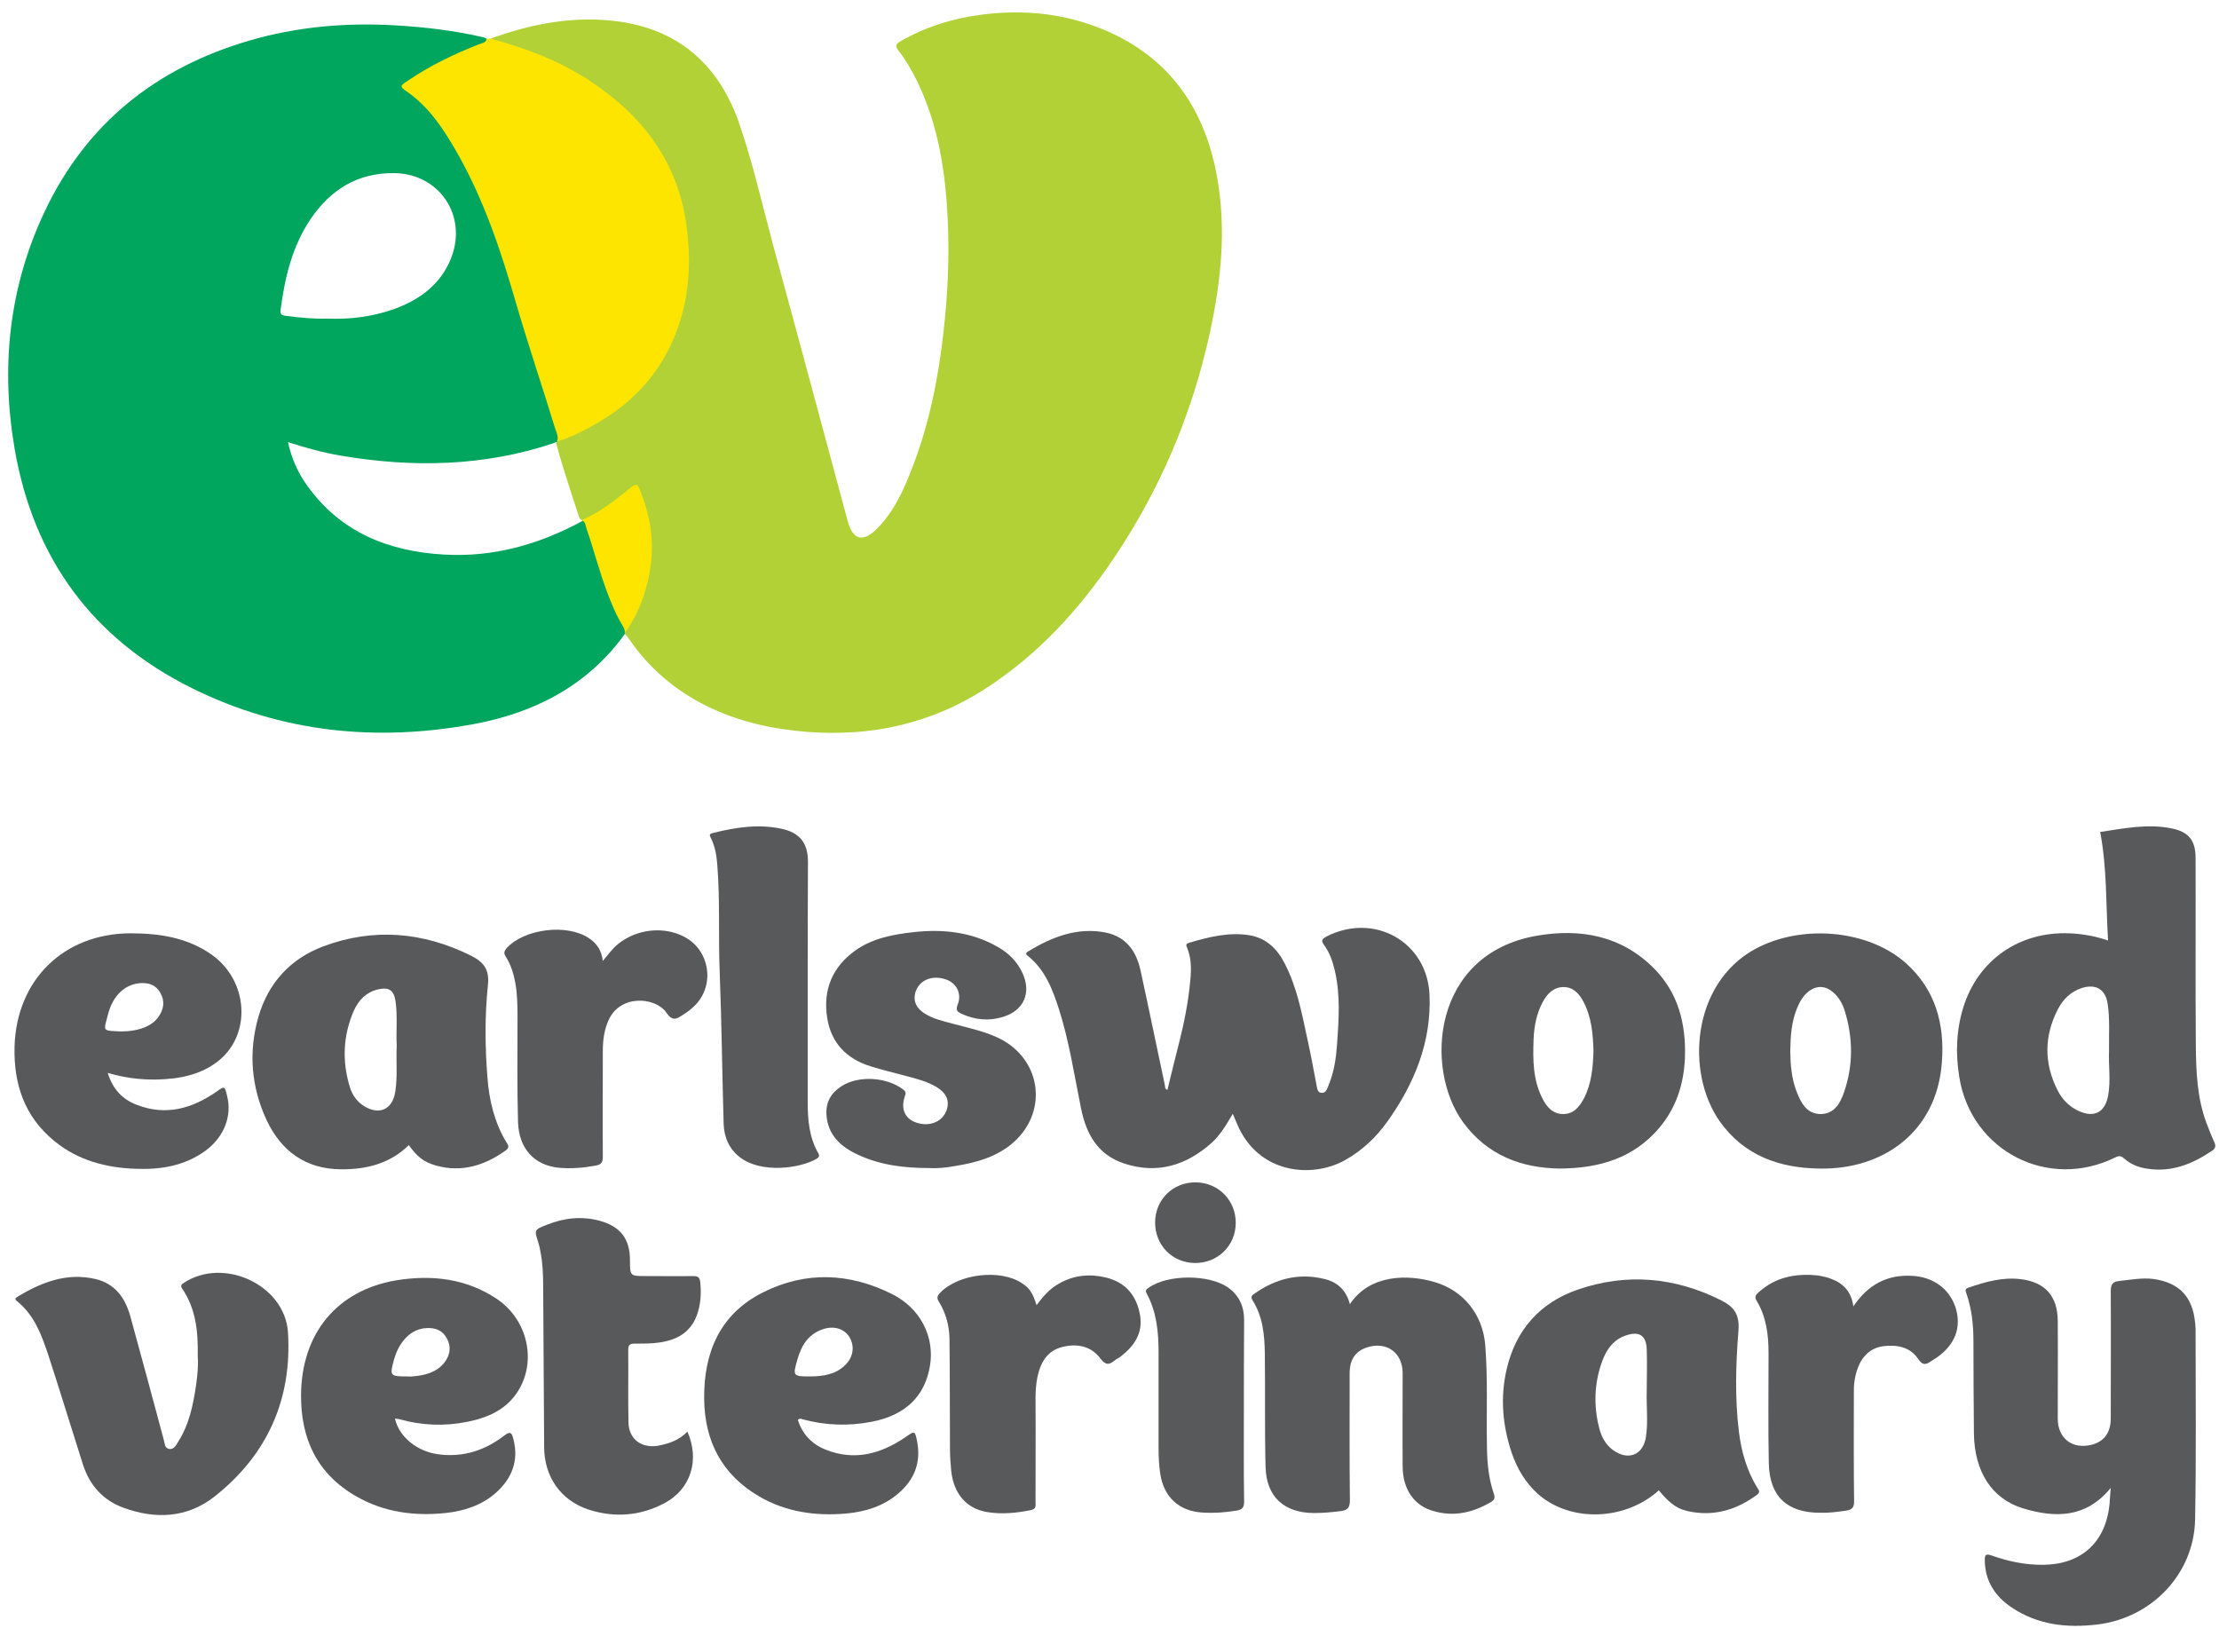
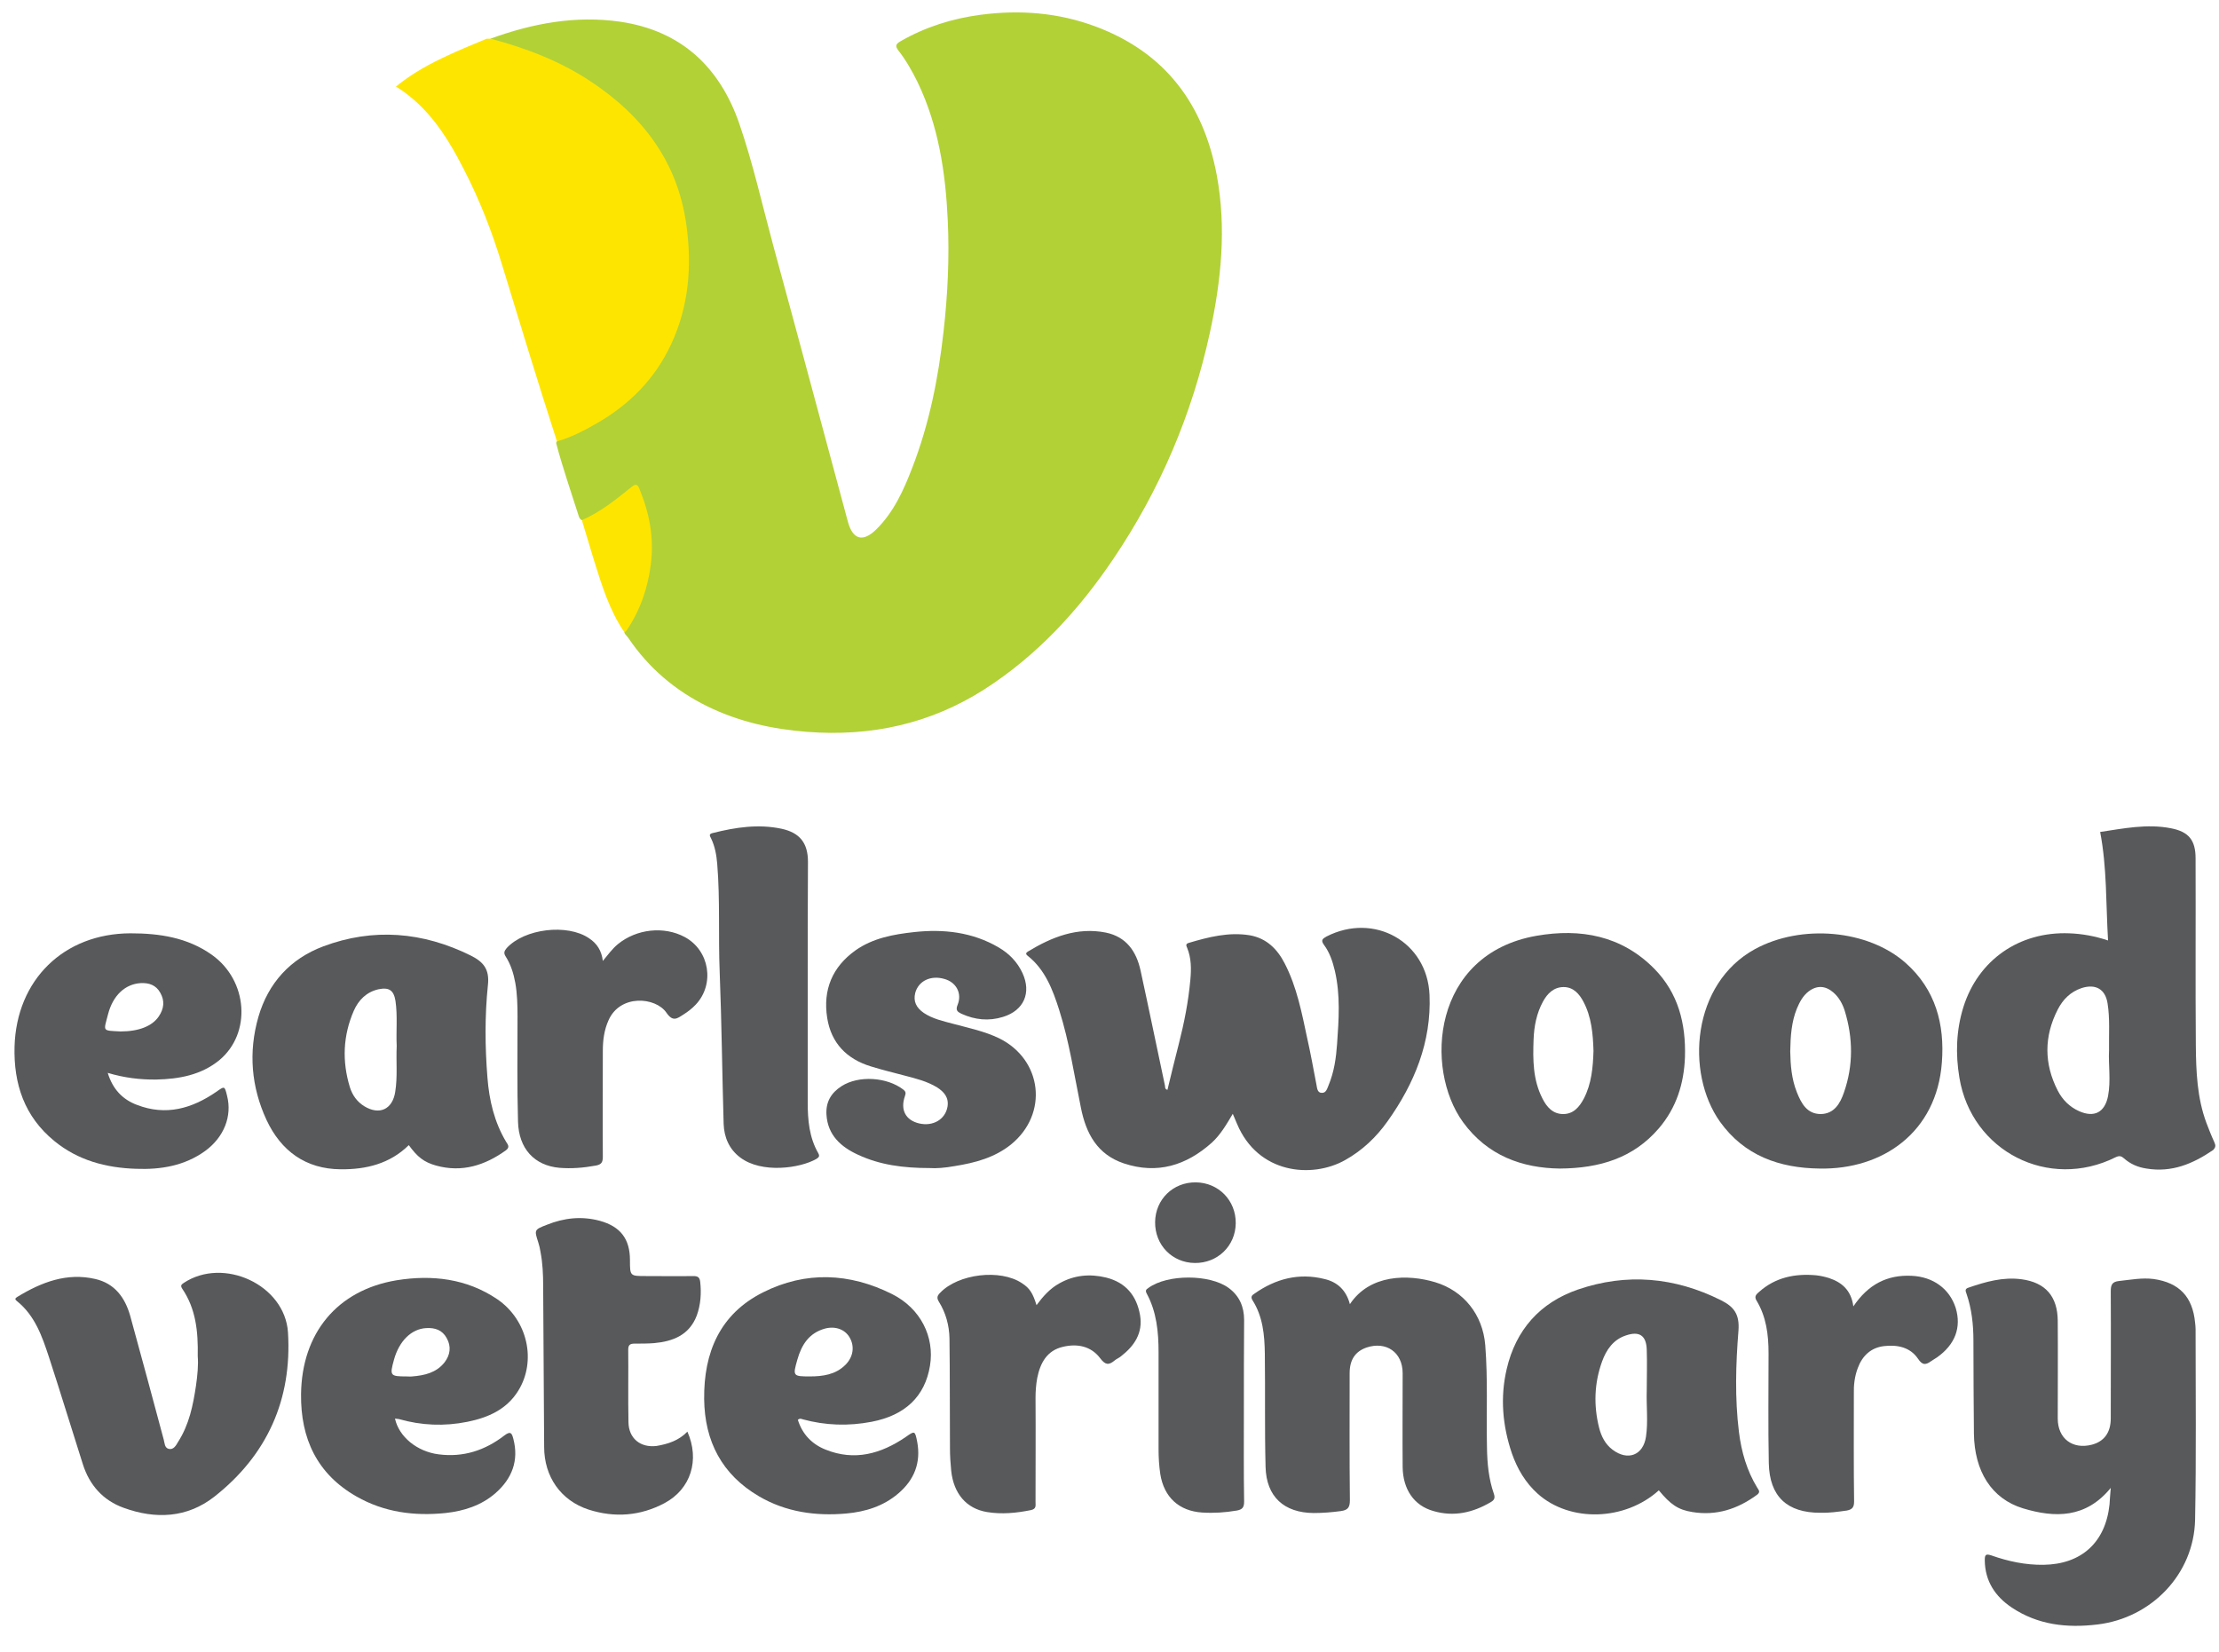
<svg xmlns="http://www.w3.org/2000/svg" version="1.1" id="Layer_1" x="0px" y="0px" viewBox="0 0 900 670" style="enable-background:new 0 0 900 670;" xml:space="preserve">
  <style type="text/css">
	.st0{fill:#B2D136;}
	.st1{fill:#FFFFFF;stroke:#00A55E;stroke-width:1.99;stroke-miterlimit:10;}
	.st2{fill:#58595B;}
	.st3{fill:#FEE500;}
	.st4{fill:#57595B;}
	.st5{fill:#00A55E;}
</style>
  <g>
    <path class="st0" d="M198.9,15.7c17-6.2,34.5-9.5,52.6-6.9c24.6,3.6,40.3,18.2,48.3,41.2c5.6,16.2,9.3,32.9,13.8,49.5   c10.2,37.3,20.2,74.7,30.3,112.1c2,7.3,6.1,8.4,11.5,3.1c7.1-7,11.1-15.9,14.6-25c6.9-17.8,10.6-36.4,12.7-55.3   c1.7-15,2.4-30.1,1.7-45.1c-0.9-19.3-3.7-38.2-12.2-55.9c-2.2-4.5-4.7-8.9-7.8-12.9c-1.5-1.9-1-2.7,0.9-3.8   c10.1-5.8,21-9.2,32.4-10.7c15.9-2.1,31.6-0.9,46.8,4.8c28,10.5,43.6,31.3,49,60.2c4,21.5,1.8,42.9-2.8,64   c-7.2,33-20.2,63.6-39.1,91.6c-14.1,20.9-30.9,39.2-52.4,53c-22,14-46,19.2-71.9,17.2c-14.1-1.1-27.6-4.1-40.3-10.3   c-13.1-6.4-23.9-15.6-32.1-27.7c-0.4-0.6-1-1.2-1.4-1.7c-0.2-0.3-0.3-0.6-0.2-1c3.9-6.7,7.3-13.6,9-21.3   c2.6-11.8,1.5-23.2-2.8-34.3c-1.1-3-1.7-3.1-4.2-1.1c-4.5,3.6-9.2,6.9-14.2,10c-1.5,0.9-2.9,2-4.8,1.7c-0.9-0.3-1.4-1.1-1.6-1.9   c-3.1-9.8-6.5-19.5-9.1-29.4c0-0.4,0.1-0.7,0.4-0.9c4.4-2.9,9.5-4.3,14.1-6.9c20.8-11.7,33.7-28.9,37.2-52.6   c3.6-23.8-0.4-45.9-15.7-65.3c-9.7-12.3-22.2-21.2-36.2-28c-7.6-3.7-15.6-6.4-23.6-8.7C200.6,17,199.5,16.8,198.9,15.7z" />
    <path class="st2" d="M473.5,442c1.5-6.2,3-12.4,4.6-18.6c2.2-8.6,3.9-17.2,4.7-26.1c0.4-4.4,0.4-8.7-1.3-12.9   c-0.4-0.9-0.7-1.6,0.6-2c8.1-2.4,16.3-4.5,24.8-3.1c6.8,1.2,11.2,5.6,14.2,11.5c4.9,9.5,6.9,20,9.1,30.3c1.4,6.2,2.5,12.4,3.7,18.6   c0.3,1.4,0.3,3.5,2.2,3.5c1.8,0.1,2.2-1.8,2.8-3.2c2.2-5.3,3-10.9,3.4-16.6c0.7-9.9,1.4-19.8-0.9-29.7c-0.9-3.8-2.1-7.4-4.4-10.5   c-1.4-1.9-0.6-2.5,1-3.4c19.3-9.9,40.9,2.1,41.8,23.7c0.8,19-6.1,35.9-17,51.2c-4.6,6.5-10.3,11.9-17.3,15.8   c-13.4,7.5-35.3,5.6-43.8-14.8c-0.5-1.2-1-2.4-1.7-4c-2.6,4.4-5,8.5-8.5,11.7c-10.4,9.3-22.2,12.9-35.7,8.4   c-10.7-3.6-15.3-12-17.4-22.6c-2.7-13.2-4.7-26.7-8.8-39.6c-2.6-8.2-5.7-16.4-12.8-22c-0.9-0.7-0.7-1.2,0.1-1.7   c9.7-5.9,20-10,31.6-7.7c8.3,1.7,12.4,7.6,14.1,15.4c3.4,15.6,6.6,31.2,9.9,46.7C472.6,441,472.4,441.6,473.5,442z" />
    <path class="st3" d="M225.9,179c-7.7-23.8-15-47.8-22.3-71.7c-4-13.2-9-26.1-15.4-38.5c-6.7-13.1-14.4-25.5-27.6-33.7   c6.6-5.4,13.8-9.3,21.2-12.7c5.1-2.4,10.4-4.5,15.6-6.7c0.5,0,1.1,0,1.6,0c14.3,3.8,28,9,40.4,17.2c21.2,14,35.5,32.7,39,58.4   c2.3,16.5,1,32.9-6.2,48.3c-6.5,14-16.9,24.5-30.2,32.1C236.8,174.7,231.6,177.4,225.9,179z" />
    <path class="st4" d="M856.1,603.4c-10.1,12.4-22.7,12.2-35.6,8.3c-12.8-3.9-19.7-15.1-19.9-30.3c-0.1-12.6-0.2-25.1-0.2-37.7   c0-6.5-0.7-12.9-2.8-19c-0.4-1.1-0.8-2,0.8-2.5c7-2.4,14-4.4,21.5-3.4c9.7,1.3,14.6,6.9,14.7,16.8c0.1,13.2,0,26.5,0,39.7   c0,8.1,6,12.6,13.8,10.6c5-1.3,7.7-4.9,7.7-10.7c0-17.2,0.1-34.3,0-51.5c0-2.6,0.5-3.9,3.4-4.2c4.7-0.5,9.3-1.4,14-0.8   c10.4,1.5,15.8,7.2,16.8,17.7c0.1,0.9,0.2,1.7,0.2,2.6c0,25.8,0.3,51.6-0.2,77.4c-0.5,22-17.7,39.8-39.6,42.4   c-12.4,1.5-24.2,0.2-34.8-6.9c-6.7-4.5-10.8-10.7-10.9-19.1c0-2.2,0.3-2.8,2.7-2c6.8,2.4,13.8,3.9,21.1,3.8   c15.4-0.2,25.2-9.1,26.8-24.5C855.7,608,855.9,606,856.1,603.4z" />
    <path class="st2" d="M547.5,528.9c8.1-12.2,23.6-12.2,34.6-8.9c11.6,3.5,19.3,13.2,20.3,25.5c1.1,13.8,0.4,27.7,0.7,41.6   c0.1,6.4,0.7,12.7,2.8,18.7c0.6,1.8,0.1,2.6-1.3,3.4c-7.3,4.3-15,6-23.2,3.6c-7.9-2.2-12.4-8.8-12.5-17.9c-0.1-12.7,0-25.4,0-38   c0-8.5-6.7-13.1-14.7-10.4c-4.5,1.6-6.8,4.9-6.8,10.4c0,17.2-0.1,34.3,0.1,51.5c0,2.9-0.8,4-3.6,4.4c-3.7,0.5-7.4,0.8-11.1,0.8   c-12-0.1-19.2-6.6-19.5-18.7c-0.4-15.3-0.1-30.6-0.3-45.9c-0.1-7.6-0.8-15.1-5-21.7c-0.8-1.3-0.3-2,0.7-2.6   c8.6-6.1,18.1-8.6,28.5-6C542.4,519.9,546,523.2,547.5,528.9z" />
    <path class="st2" d="M80.2,550c0.2-10.2-0.8-19.3-6.3-27.4c-0.7-1.1-0.5-1.6,0.6-2.3c16.1-10.7,41,0.7,42.3,20   c1.7,27.2-8.4,49.8-29.9,66.7c-11,8.6-23.8,9.2-36.7,4.5c-8.4-3-13.9-9.2-16.6-17.7c-4.6-14.4-9-28.9-13.7-43.3   c-2.8-8.5-5.7-17-13.1-22.9c-1-0.8-0.5-1.2,0.3-1.7c9.7-5.9,20-9.9,31.6-7.2c7.8,1.8,12,7.5,14.1,14.9c4.6,16.7,9.1,33.4,13.6,50.2   c0.4,1.4,0.3,3.4,2.1,3.8c1.9,0.4,2.9-1.4,3.7-2.8c4.5-7,6.1-14.8,7.3-22.9C80.1,557.7,80.5,553.5,80.2,550z" />
    <path class="st2" d="M377.1,473.7c-10.9,0-20.3-1.3-29.1-5.4c-7-3.2-12.3-8-12.8-16.3c-0.3-5.1,1.9-8.8,6.1-11.5   c7-4.5,18.5-3.7,25.1,1.4c1.1,0.9,1,1.5,0.6,2.7c-1.9,5.5,0.3,9.7,5.8,11c5.6,1.3,10.6-1.6,11.5-6.8c0.6-3.7-1.4-6-4.2-7.8   c-4.1-2.5-8.6-3.6-13.2-4.8c-4.5-1.2-9.1-2.3-13.6-3.7c-9.9-3-16.2-9.5-17.8-19.7c-1.8-11.4,2.1-20.7,11.5-27.4   c7.1-5,15.5-6.5,23.8-7.4c11.9-1.3,23.6,0,34.2,6.2c4.3,2.5,7.6,5.9,9.7,10.4c3.7,8,0.6,15.2-7.9,17.8c-5.8,1.8-11.4,1.2-16.9-1.3   c-1.6-0.8-2.4-1.4-1.5-3.6c1.9-4.7-0.6-9.2-5.4-10.5c-5.5-1.6-10.5,0.8-11.8,5.7c-0.8,3.3,0.3,5.9,3.5,8.1   c3.6,2.4,7.8,3.3,11.9,4.4c6.3,1.7,12.7,3,18.7,5.9c17.5,8.7,20,30.6,4.8,43c-6.7,5.4-14.7,7.5-22.9,8.8   C383.4,473.6,379.6,473.9,377.1,473.7z" />
    <path class="st2" d="M278.8,580.6c5.1,11.5,1.4,23.3-9.3,29c-9.8,5.2-20.2,6-30.8,2.6c-11.3-3.7-18-13.4-18-25.4   c-0.2-21.7-0.2-43.5-0.4-65.2c0-4.7-0.2-9.4-1.1-14c-0.2-1.3-0.5-2.6-0.9-3.8c-1.6-5-1.7-5.1,3.5-7.1c7-2.8,14.1-3.6,21.5-1.6   c8.3,2.3,12.2,7.3,12.2,15.9c0,6.5,0,6.5,6.5,6.5c6.4,0,12.9,0.1,19.3,0c1.8,0,2.5,0.6,2.7,2.4c0.5,4.6,0.2,9.2-1.4,13.6   c-3,7.9-9.6,10.5-17.3,11.2c-2.6,0.2-5.2,0.2-7.9,0.2c-1.7,0-2.6,0.4-2.6,2.4c0.1,9.8-0.1,19.7,0.1,29.5c0.1,6.5,4.8,10.4,11.4,9.6   C271,585.6,275.3,584.2,278.8,580.6z" />
    <path class="st2" d="M327.6,399.2c0,16,0,31.9,0,47.9c0,7.1,0.6,14.2,4.3,20.6c0.7,1.3,0.1,1.7-0.8,2.3c-6.6,3.8-22.2,6-30.9-0.6   c-4.5-3.4-6.5-8.2-6.7-13.6c-0.6-20.5-0.8-41-1.6-61.5c-0.6-14.6,0.2-29.3-1-43.9c-0.3-3.6-0.9-7.1-2.5-10.4   c-0.5-1-1.1-1.8,0.8-2.2c9.2-2.3,18.4-3.7,27.8-1.7c7.4,1.6,10.7,5.8,10.7,13.4C327.6,366,327.6,382.6,327.6,399.2z" />
    <path class="st4" d="M751.7,529.8c6-8.9,13.7-12.9,23.7-12.4c8.6,0.4,15.3,5.2,17.8,13c2.4,7.9-0.2,14.9-7.6,20.1   c-0.7,0.5-1.5,0.9-2.2,1.4c-2.2,1.6-3.6,2-5.5-0.9c-3.2-4.7-8.4-5.7-13.7-5.1c-5.4,0.6-8.9,4-10.7,8.9c-1.3,3.4-1.7,7-1.6,10.6   c0,14.5-0.1,29.1,0.1,43.6c0,2.4-0.9,3.2-3,3.6c-3.6,0.5-7.1,1-10.7,0.9c-13.5,0-20.6-6.6-20.9-20.1c-0.3-14.9-0.1-29.7-0.1-44.6   c0-7.5-0.9-14.8-4.9-21.4c-1.1-1.8,0.2-2.7,1.1-3.5c6.6-5.9,14.6-7.5,23.2-6.7c1.7,0.2,3.5,0.6,5.1,1.1   C746.9,520,750.8,523.1,751.7,529.8z" />
    <path class="st2" d="M420.4,529.3c2.6-3.5,5.4-6.7,9.2-8.8c6-3.4,12.4-4,19-2.4c8,2,12.4,7.3,13.8,15.3c1.2,7.2-2.3,12.4-7.7,16.6   c-0.8,0.7-1.9,1.1-2.7,1.8c-2.3,1.9-3.7,1.8-5.8-1c-3.7-4.9-9.3-6-15.1-4.6c-6.5,1.5-9.2,6.6-10.4,12.6c-0.5,2.7-0.7,5.4-0.7,8.1   c0.1,14.1,0,28.2,0,42.3c0,1.3,0.4,2.7-1.8,3.2c-5.9,1.2-11.9,1.8-17.9,0.8c-8.4-1.4-13.5-7.5-14.5-16.7c-0.3-3-0.5-6.1-0.5-9.1   c-0.1-14.9,0-29.7-0.2-44.6c-0.1-5.3-1.5-10.4-4.3-14.9c-1-1.6-0.6-2.5,0.5-3.6c7.3-7.7,24.4-9.8,33.2-3.9   C417.6,522.4,418.9,524.4,420.4,529.3z" />
    <path class="st2" d="M244.5,389.7c2.1-2.5,3.8-4.9,6.1-6.8c7.6-6.2,18.7-7.4,27.1-2.9c10.1,5.4,12.3,19.1,4.5,27.4   c-1.5,1.6-3.2,2.9-5.1,4.1c-2.5,1.6-4.2,3-6.8-0.8c-4.4-6.4-18.8-7.6-23.5,3.1c-1.8,4-2.3,8.2-2.3,12.4c0,14.3-0.1,28.6,0,42.9   c0,2.3-0.6,3.2-2.9,3.6c-4.9,0.9-9.8,1.3-14.7,0.9c-10.1-0.9-16.5-7.7-16.8-18.7c-0.4-14.2-0.2-28.4-0.2-42.6   c0-4.6-0.1-9.2-0.9-13.7c-0.7-3.8-1.8-7.4-3.9-10.7c-0.9-1.4-0.6-2.2,0.4-3.4c7.2-7.9,24.6-10,33.4-4   C242.1,382.6,244,385.5,244.5,389.7z" />
    <path class="st2" d="M504.5,572c0,12.3-0.1,24.7,0.1,37c0,2.4-0.8,3.2-3,3.6c-4.7,0.8-9.3,1.1-14,0.8c-9.4-0.6-15.5-6.2-17-15.6   c-0.5-3.4-0.7-6.7-0.7-10.1c0-13.1,0-26.2,0-39.3c0-8.3-0.8-16.4-4.8-23.8c-0.7-1.3-0.2-1.7,0.7-2.3c7.7-5.6,24.8-5.6,32.5,0   c4.4,3.2,6.3,7.7,6.3,13C504.5,547.5,504.5,559.8,504.5,572z" />
    <path class="st2" d="M468.5,495.6c0.1-9.2,7.3-16.2,16.5-16.1c9.2,0.1,16.3,7.3,16.2,16.6c-0.1,9.2-7.4,16.2-16.6,16.1   C475.4,512.1,468.4,504.9,468.5,495.6z" />
    <path class="st3" d="M236.1,211.3c0.1-0.2,0.1-0.4,0.2-0.5c7.3-3.2,13.5-8.2,19.7-13.2c1.9-1.5,2.6-1.3,3.4,0.8   c4,9.7,5.9,19.6,4.6,30.2c-1.2,9.8-4.3,18.8-9.8,27c-0.2,0.3-0.6,0.6-0.9,0.9c-6.1-8.9-9.2-19.1-12.4-29.3   C239.3,221.9,237.7,216.6,236.1,211.3z" />
-     <path class="st5" d="M253.4,256.5c0.1-1.3-0.6-2.3-1.2-3.3c-1.5-2.5-2.8-5.2-3.9-7.9c-4.3-10-6.9-20.6-10.4-30.9   c-0.4-1.1-0.4-2.5-1.5-3.2c-0.1,0-0.1,0.1-0.2,0.1c-17.5,9.5-36.2,14.8-56.2,13.6c-22.3-1.3-41.7-8.9-55.3-27.8   c-3.8-5.2-6.4-11-7.9-17.8c7.4,2.4,14.4,4.3,21.5,5.5c29,4.9,57.8,4.4,86-5c0.5-0.2,1-0.4,1.5-0.6c0,0,0,0,0,0l0.2-0.2   c0.6-2.1-0.4-3.8-1-5.7c-5.1-16.7-10.7-33.2-15.6-50c-6.3-21.8-13.4-43.2-24.9-62.9c-5.1-8.8-10.8-17.2-19.4-23.2   c-3-2.1-3-2.3,0.2-4.4c9.1-6.2,18.9-10.9,29.1-14.9c1.1-0.4,2.7-0.5,3-2.2c-0.5-0.2-1-0.5-1.5-0.6c-11.6-2.7-23.4-4.1-35.3-4.8   c-20.2-1.2-40.1,0.5-59.6,6.2C63.4,27.5,35.1,50,18.2,85.6C3.6,116.4,0.2,149,6,182.4c7.7,44.2,31.7,76.8,71.9,96.7   c36.3,18,74.9,21.9,114.5,14.5c24.6-4.6,46-15.6,61.1-36.6C253.4,256.8,253.3,256.6,253.4,256.5z M113.8,125.7   c1.7-13.1,4.7-25.8,12.2-36.9c8.1-11.9,19-18.7,33.7-18.6c18.4,0.1,30,17.2,23.3,34.4c-4.2,10.6-12.5,16.8-22.8,20.6   c-8.8,3.2-18,4.4-27.3,4c-5.7,0.2-11.3-0.4-17-1.1C114.3,127.9,113.6,127.5,113.8,125.7z" />
    <path class="st2" d="M898.1,463.2c-1.2-2.6-2.2-5.2-3.2-7.8c-3.8-10.2-4.2-20.9-4.3-31.6c-0.2-25.2,0-50.5-0.1-75.7   c0-7.3-2.7-10.8-10-12.2c-9.7-1.9-19.3,0.1-28.7,1.5c2.8,14.6,2.3,29.1,3.2,44c-5.4-1.8-10.5-2.7-15.7-2.9c-20.3-0.8-37,10.8-43,30   c-2.9,9.4-3.2,18.9-1.6,28.5c4.9,29.9,36.2,45.9,63.4,32.3c1.5-0.7,2.3-0.5,3.4,0.5c2.6,2.3,5.7,3.6,9.1,4.1   c10.2,1.7,18.8-1.9,27-7.5C898.7,465.3,898.7,464.5,898.1,463.2z M855,444.5c-1.3,6.6-5.6,8.9-11.8,6.1c-3.8-1.7-6.7-4.6-8.6-8.3   c-5.6-10.9-5.6-22,0-32.9c2.1-4.1,5.2-7.2,9.7-8.7c5.6-1.8,9.6,0.4,10.5,6.2c1,6.2,0.5,12.4,0.6,19.1   C855.1,431.8,856.2,438.2,855,444.5z" />
    <path class="st2" d="M712.7,603.3c-4.2-6.9-6.4-14.5-7.4-22.5c-1.7-13.7-1.3-27.5-0.2-41.2c0.5-6.7-1.9-9.7-7.1-12.3   c-18.8-9.4-38.3-11.1-58.1-4.3c-15.3,5.3-25.1,16.3-28.8,32.2c-2.7,11.5-1.7,23,2.1,34.2c2.2,6.3,5.5,11.9,10.5,16.4   c13.1,11.7,35.4,11,49.1-1.4c4.7,5.7,7.8,7.9,13.6,8.8c9.7,1.6,18.3-1.2,26.1-6.9C714.2,605.1,713.3,604.3,712.7,603.3z    M667.6,582.6c-1.1,7.6-7.4,10-13.6,5.3c-2.9-2.2-4.5-5.3-5.4-8.8c-2.3-9.1-2-18.2,1.2-27c1.7-4.7,4.5-8.8,9.6-10.5   c5.5-1.9,8.3,0,8.5,5.7c0.2,5.6,0,11.1,0,16.7C667.7,570.2,668.5,576.5,667.6,582.6z" />
    <path class="st4" d="M205.3,463.1c-4.8-8-6.9-16.9-7.6-26.1c-1-12.5-1.1-25.1,0.2-37.6c0.7-6.5-2-9.4-7-11.9   c-19.4-9.6-39.5-11.3-59.8-3.7c-13.3,5-22.3,14.8-26.3,28.6c-4.1,14.3-2.9,28.4,3.3,41.8c5.9,12.6,15.9,19.9,30.1,20   c10.2,0.1,19.9-2.2,27.6-9.8c3.5,4.8,6.1,6.9,11.1,8.3c10.5,2.9,19.8-0.1,28.3-6.2C206.9,465.2,206,464.2,205.3,463.1z    M160.9,424.2c-0.3,6.2,0.4,12.4-0.6,18.6c-1.1,7.1-6.4,9.6-12.6,5.8c-2.9-1.8-4.8-4.5-5.8-7.7c-3.2-10.5-2.8-20.9,1.6-31   c1.9-4.3,5.1-7.6,10-8.7c4.3-0.9,6.2,0.4,6.9,4.7C161.3,412,160.6,418.1,160.9,424.2z" />
    <path class="st2" d="M671,392.9c-13.3-13.5-30-16.5-47.8-13.4c-42.4,7.4-45.6,53.9-29.8,75.6c9.9,13.6,24,18.6,39.2,18.8   c16.3-0.1,29.9-4.3,40.2-16.3c7.1-8.3,10.2-18.1,10.6-28.9C683.8,415.1,680.7,402.8,671,392.9z M642.4,445.5   c-1.8,3.4-4.2,6.3-8.4,6.3c-4.2,0-6.7-2.9-8.4-6.3c-3.9-7.6-3.9-15.7-3.6-23.9c0.2-5.4,1.2-10.6,3.8-15.4c1.8-3.3,4.4-5.9,8.4-5.9   c3.9,0,6.3,2.7,8,5.9c3.3,6.2,3.9,13.1,4.1,20C646.1,432.9,645.5,439.5,642.4,445.5z" />
    <path class="st2" d="M773,390.6c-15.4-13.7-42.5-15.9-61.2-5.7c-25.6,14-28.3,50.1-14.2,70c9.9,13.8,24.1,18.8,40.4,19   c25.6,0.5,47.5-14.7,49.6-43C788.8,415.3,785,401.3,773,390.6z M747.9,443c-1.5,4.4-3.9,8.7-9.4,8.8c-5.6,0-7.9-4.3-9.7-8.8   c-2.2-5.5-2.6-11.2-2.7-16.6c0.1-6.2,0.5-12,2.7-17.4c1.1-2.6,2.4-5.1,4.7-6.9c3.4-2.6,6.9-2.4,10.1,0.4c2.3,2,3.7,4.6,4.6,7.4   C751.6,421,751.7,432.1,747.9,443z" />
    <path class="st4" d="M325.6,575.6c9.2,2.5,18.5,2.8,27.9,1c13.6-2.6,21.7-10.3,23.7-22.8c1.9-11.6-3.8-23.2-15.4-29   c-17.2-8.6-35-9.4-52.3-0.7c-17.6,8.8-24.1,24.5-23.9,43.3c0.2,17.1,7.2,30.6,22.2,39.4c10.9,6.4,23,8.1,35.4,7   c7.7-0.7,15-2.9,21.1-8.1c6.5-5.5,9.3-12.5,7.7-21c-0.9-4.6-1-4.5-4.7-1.9c-10,6.8-20.7,9.8-32.4,5.1c-5.6-2.2-9.5-6.3-11.3-12.1   C324.4,575.1,325,575.4,325.6,575.6z M323.4,551.4c1.7-6,4.7-10.8,11.2-12.6c4.2-1.1,8.1,0.3,10,3.6c2.1,3.6,1.5,7.9-1.7,11.1   c-4,4-9.2,4.7-14.5,4.7C321.6,558.2,321.5,558,323.4,551.4z" />
    <path class="st2" d="M189.6,576.6c8.4-1.7,15.9-5,20.6-12.6c7.5-12.1,3.8-28.7-8.5-37.1c-12.4-8.4-26.5-10-40.8-7.7   c-24.2,4-38.5,21.5-38.8,46.2c-0.2,18,6.5,32.4,22.5,41.5c11.2,6.4,23.4,8,36.1,6.7c7.5-0.8,14.6-3.1,20.3-8.1   c6.7-5.9,9.5-13.2,7.2-22c-0.6-2.3-1.1-3.3-3.7-1.3c-7.8,6-16.6,8.9-26.6,7.6c-8.7-1.1-16.1-7.1-17.7-14.5c0.6,0.1,1.1,0.1,1.6,0.2   C170.9,578.1,180.2,578.5,189.6,576.6z M159.8,551.4c2.1-7.6,7.1-12.5,13.1-12.8c3.6-0.2,6.5,0.8,8.3,4.1c1.9,3.4,1.4,6.8-0.9,9.8   c-3.3,4.2-8.1,5.3-13.1,5.7c-0.8,0.1-1.5,0-2.3,0C158.2,558.2,158,557.9,159.8,551.4z" />
    <path class="st2" d="M87.7,442.8c-9.9,6.8-20.4,9.8-32.1,5.3c-5.9-2.2-9.9-6.4-11.9-13c6.7,2,13.2,2.8,19.7,2.7   c9.2-0.2,18.1-1.8,25.5-7.8c13.2-10.9,11.7-32.4-3-42.8c-9.9-7-21.2-8.7-33-8.7c-27.1,0.1-46.2,18.9-47,45.9   c-0.4,15.2,4,28.4,16.1,38.3c9.6,7.9,21,10.9,33.1,11.3c10.1,0.4,19.8-1.2,28.2-7.3c7.6-5.6,10.9-14.1,8.8-22.3   C91.1,440.3,91.1,440.4,87.7,442.8z M43.8,411.4c2-7.8,7-12.3,13.2-12.7c3.4-0.2,6.3,0.8,8,3.9c1.9,3.3,1.5,6.5-0.6,9.6   c-2.7,4-8.2,6.1-15.5,6.1C41.3,417.9,42,418.4,43.8,411.4z" />
  </g>
</svg>